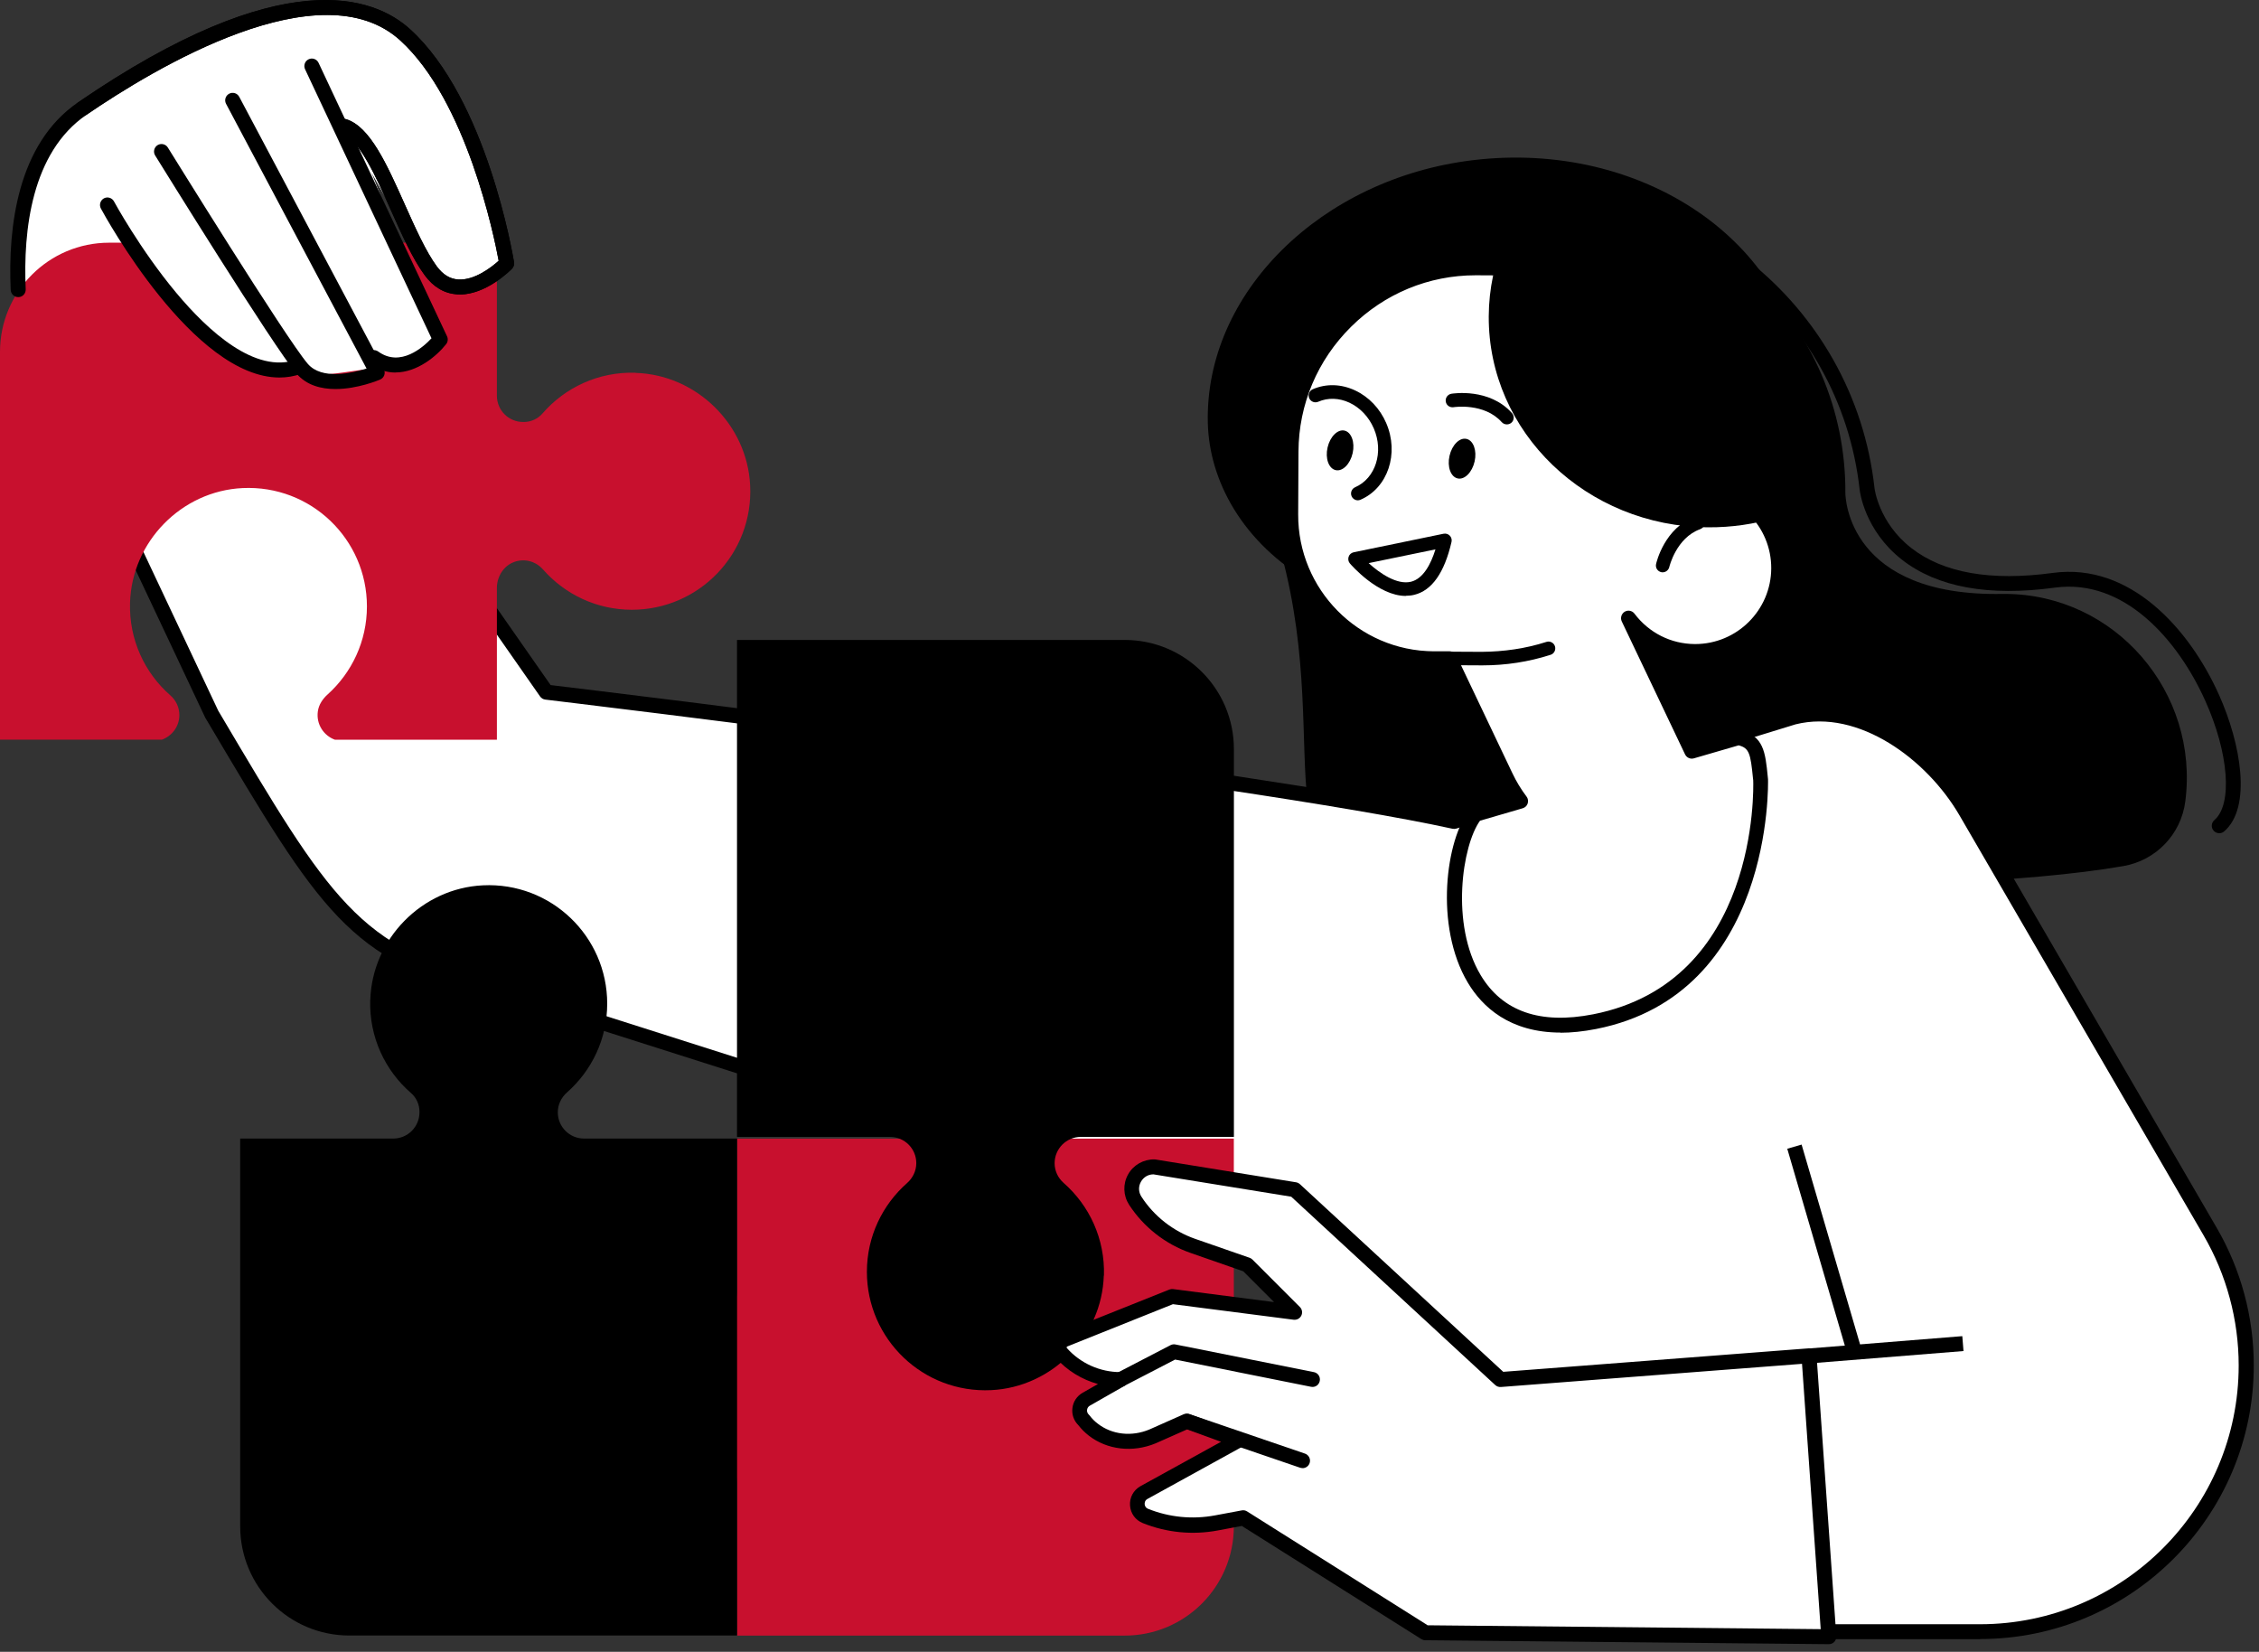
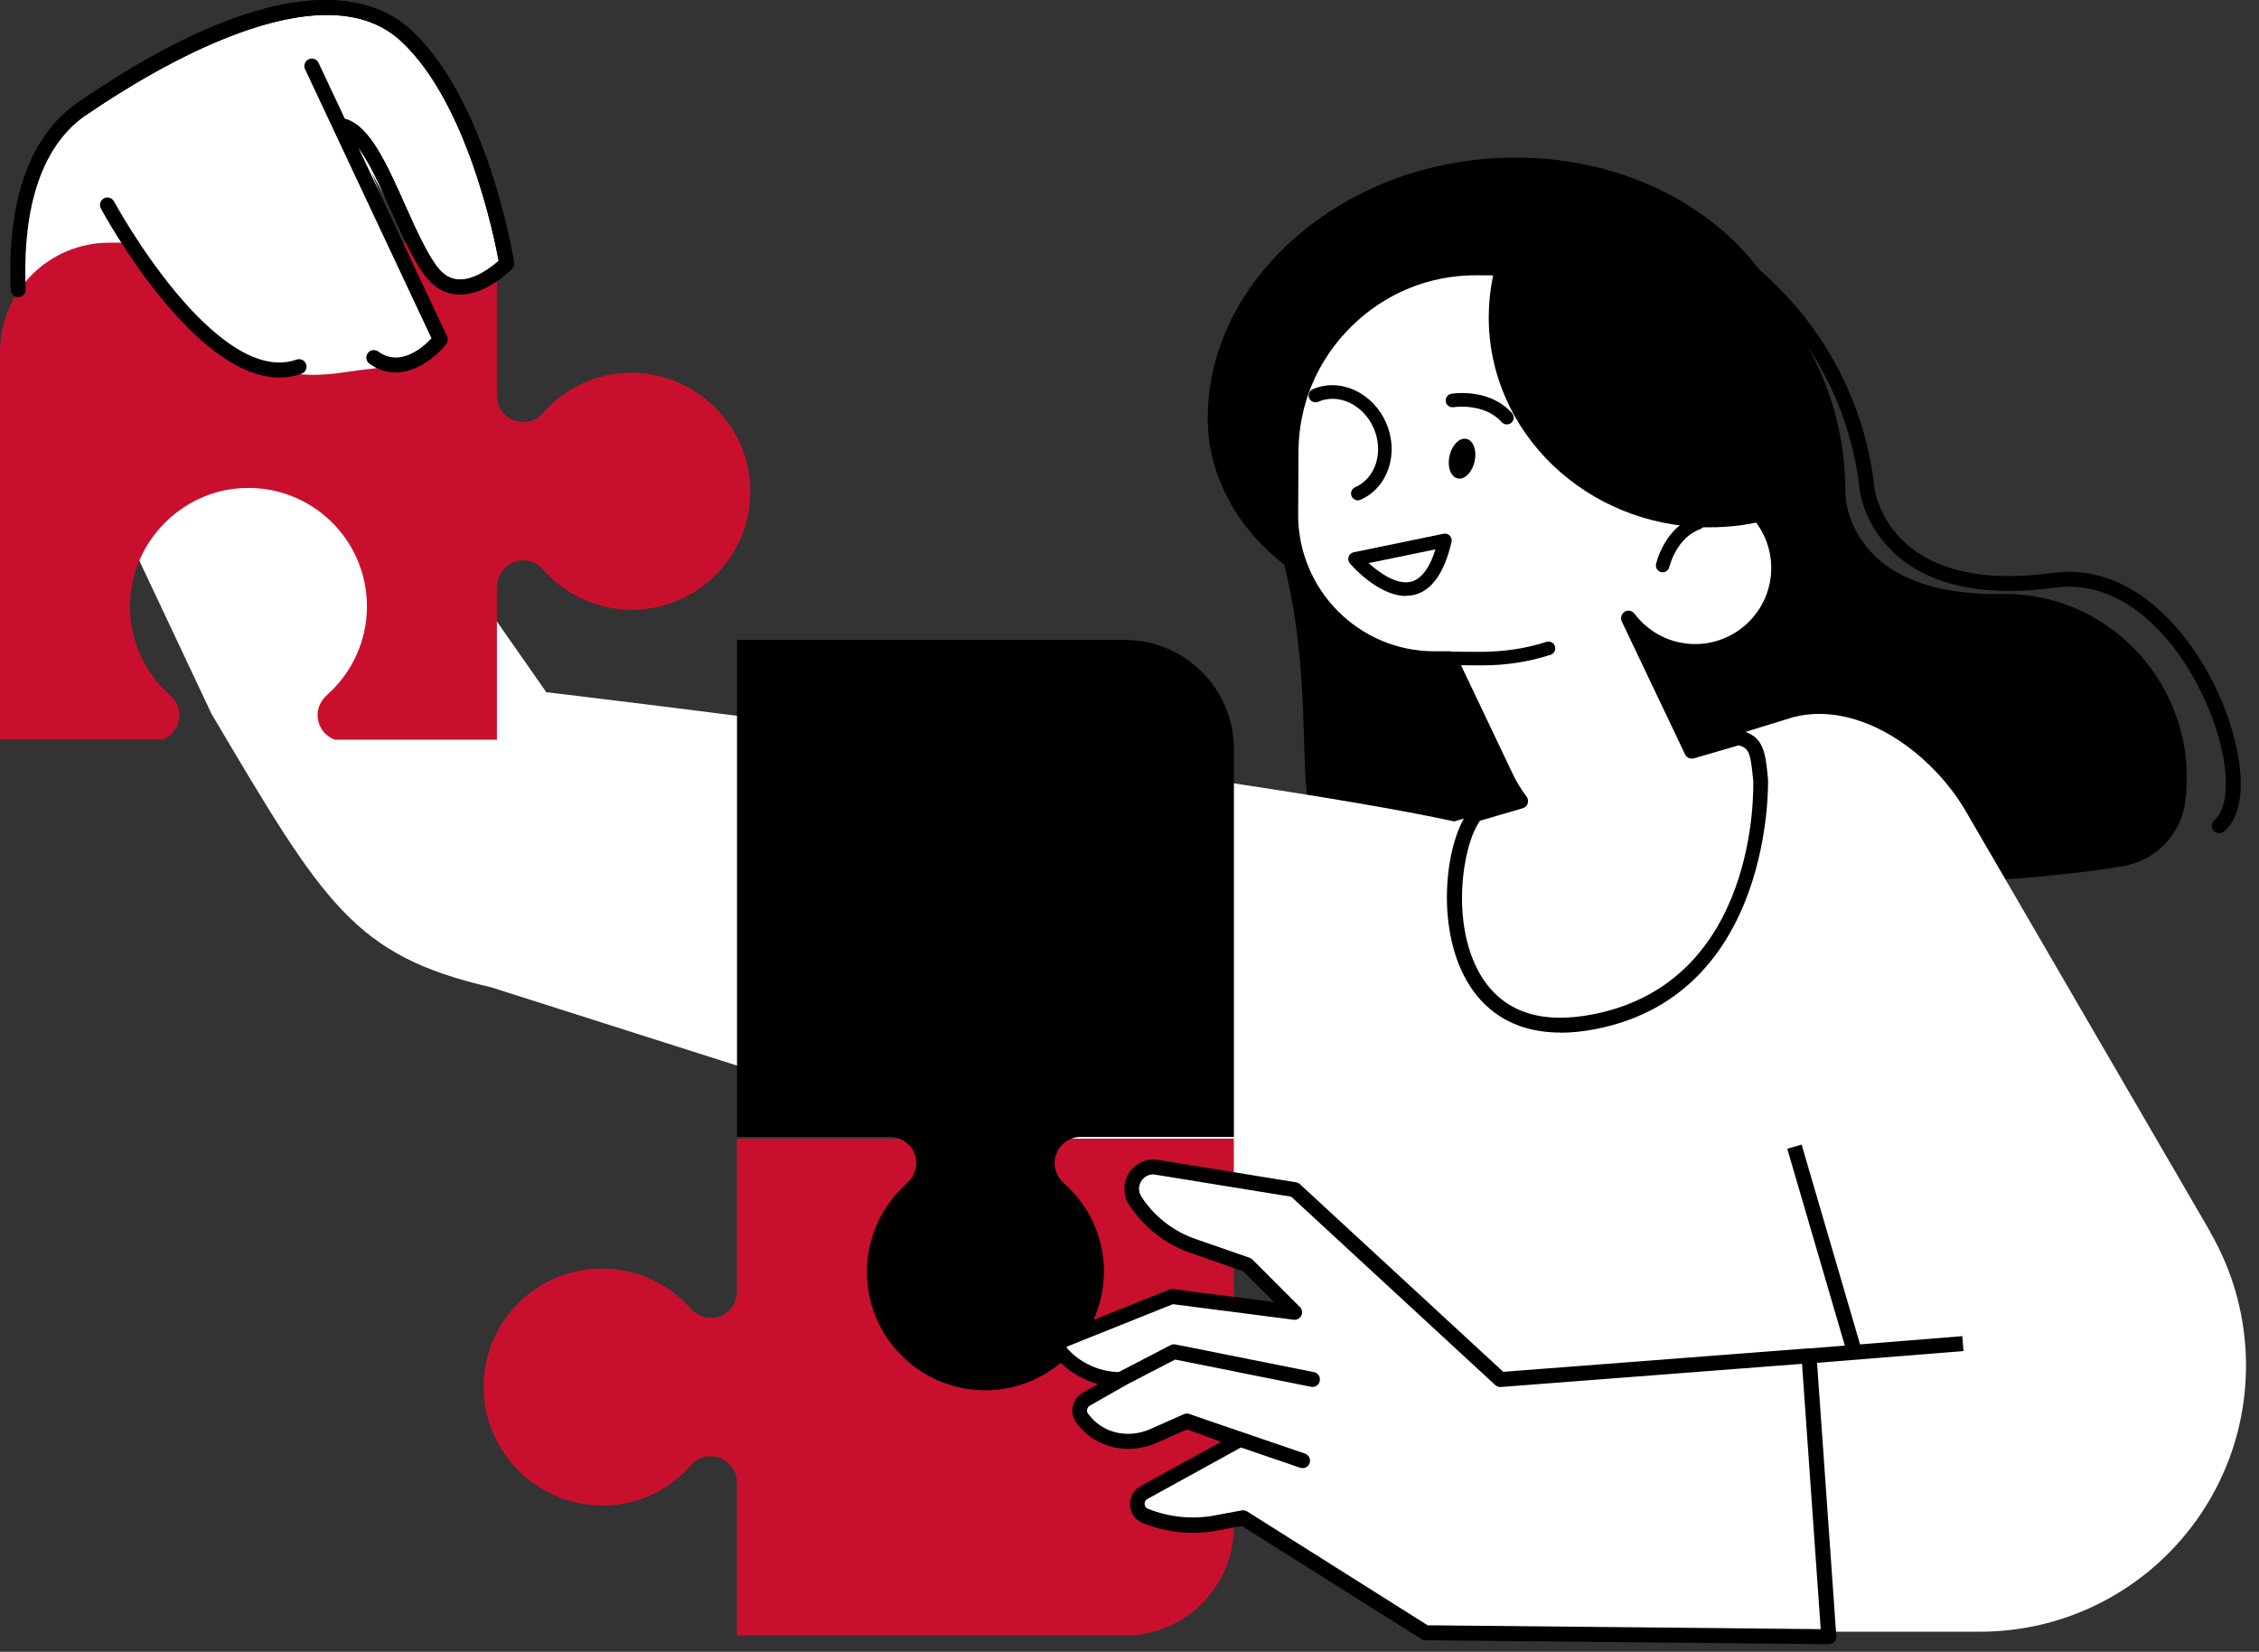
<svg xmlns="http://www.w3.org/2000/svg" width="212" height="155" viewBox="0 0 212 155" fill="none">
  <rect x="0" y="0" width="212" height="155" fill="#333333" stroke="none" />
  <path d="M169.289 36.07C168.153 22.731 154.119 13.116 138.227 15.03C123.948 16.748 113.056 27.528 113.35 39.682C113.477 45.069 116.577 50.96 123.106 54.691C130.498 57.111 135.653 57.146 145.156 56.269C159.337 54.972 169.317 36.428 169.289 36.07Z" fill="black" />
  <path d="M18.473 30.194L14.581 27.15L7.623 29.794C5.512 31.288 4.888 32.038 3.563 34.044L2.546 34.963C2.546 34.963 -1.038 16.658 7.715 10.184C16.468 3.711 31.637 -3.436 38.034 3.276C44.437 9.981 47.551 24.716 47.551 24.716C47.551 24.716 42.662 29.492 40.046 25.116C36.462 19.112 34.8 16.055 34.8 16.055L41.056 32.087C41.056 32.087 37.963 34.346 34.45 34.654C30.936 34.963 25.802 36.983 18.48 30.194H18.473Z" fill="white" />
  <path d="M205.079 75.234C206.425 64.973 198.507 55.757 188.162 55.729C188.085 55.729 188.015 55.729 187.952 55.729C173.49 56.017 173.182 46.752 173.182 46.254C173.266 30.516 160.263 17.752 144.385 18.285C130.113 18.762 111.66 31.47 117.559 44.473C126.837 64.945 117.523 81.195 128.71 82.205C137.897 83.032 181.072 84.449 199.286 81.265C202.33 80.732 204.679 78.291 205.079 75.227V75.234Z" fill="black" />
  <path d="M207.414 115.568L184.494 76.138C181.282 70.619 174.542 65.73 168.349 67.28L136.474 77.078C116.794 72.765 51.268 64.952 51.268 64.952L23.901 25.768L3.065 31.365L19.855 66.993C30.424 84.849 33.215 89.667 46.064 92.634L120.294 116.262L136.151 152.332L168.805 153.11H185.799C199.601 153.11 210.78 141.924 210.78 128.129C210.78 123.717 209.616 119.39 207.4 115.575L207.414 115.568Z" fill="white" />
-   <path d="M185.813 153.812H168.819L136.151 153.033C135.877 153.033 135.632 152.865 135.527 152.612L119.795 116.83L45.867 93.3C32.858 90.298 30.017 85.501 19.448 67.652L19.265 67.35L2.441 31.666C2.349 31.477 2.349 31.259 2.441 31.07C2.525 30.881 2.693 30.74 2.896 30.684L23.733 25.088C24.021 25.011 24.322 25.123 24.491 25.361L51.674 64.285C56.598 64.875 117.453 72.218 136.452 76.349L168.153 66.607C174.753 64.959 181.808 70.1 185.112 75.781L208.031 115.21C210.31 119.123 211.51 123.591 211.51 128.114C211.51 142.282 199.987 153.798 185.827 153.798L185.813 153.812ZM136.628 151.644L168.833 152.409H185.813C199.201 152.409 210.093 141.517 210.093 128.129C210.093 123.85 208.957 119.628 206.804 115.925L183.884 76.496C180.84 71.257 174.416 66.495 168.511 67.968L136.67 77.751C136.558 77.786 136.431 77.793 136.312 77.765C116.885 73.508 51.829 65.73 51.176 65.646C50.98 65.625 50.798 65.513 50.685 65.352L23.6 26.575L4.053 31.828L20.486 66.698L20.633 66.944C30.957 84.386 33.734 89.071 46.218 91.953L120.504 115.596C120.693 115.659 120.855 115.799 120.932 115.981L136.614 151.644H136.628Z" fill="black" />
  <path d="M56.156 141.272C59.649 141.377 62.784 139.876 64.888 137.449C65.329 136.937 65.975 136.65 66.648 136.65H66.69C68.058 136.65 69.159 137.751 69.159 139.111V153.475H105.544C111.204 153.475 115.791 148.888 115.791 143.228V106.843H69.159V121.206C69.159 122.567 68.058 123.668 66.697 123.668C65.982 123.668 65.309 123.345 64.832 122.805C62.798 120.498 59.824 119.032 56.5 119.032C50.181 119.032 45.089 124.306 45.398 130.695C45.671 136.418 50.426 141.089 56.149 141.265L56.156 141.272Z" fill="#C8102E" />
  <path d="M103.602 119.698C103.707 116.227 102.22 113.106 99.815 110.995C99.282 110.525 98.973 109.858 98.973 109.15C98.973 107.79 100.074 106.681 101.435 106.681H115.798V70.296C115.798 64.636 111.211 60.049 105.552 60.049H69.166V106.681H83.529C84.89 106.681 85.991 107.783 85.991 109.143C85.991 109.858 85.669 110.532 85.129 111.009C82.821 113.043 81.355 116.016 81.355 119.341C81.355 125.66 86.629 130.751 93.019 130.443C98.742 130.169 103.412 125.414 103.588 119.691L103.602 119.698Z" fill="black" />
  <path d="M59.642 34.976C56.149 34.871 53.014 36.372 50.91 38.799C50.468 39.311 49.823 39.598 49.15 39.598H49.101C47.733 39.598 46.632 38.497 46.632 37.136V22.773H10.246C4.587 22.773 0 27.36 0 33.02V69.405H15.198C16.145 69.061 16.832 68.164 16.832 67.098C16.832 66.389 16.523 65.716 15.99 65.253C13.585 63.149 12.098 60.028 12.203 56.55C12.379 50.819 17.049 46.065 22.772 45.798C29.162 45.496 34.435 50.581 34.435 56.9C34.435 60.182 33.005 63.128 30.747 65.162C30.277 65.583 29.912 66.13 29.828 66.754C29.66 67.967 30.389 69.033 31.434 69.412H46.632V55.168C46.632 54.095 47.27 53.071 48.287 52.72C49.29 52.37 50.314 52.699 50.966 53.443C53 55.75 55.974 57.216 59.298 57.216C65.617 57.216 70.709 51.942 70.4 45.559C70.127 39.837 65.372 35.166 59.649 34.99L59.642 34.976Z" fill="#C8102E" />
-   <path d="M34.744 93.826C34.639 97.319 36.14 100.454 38.566 102.558C39.078 102.999 39.366 103.645 39.366 104.318V104.367C39.366 105.735 38.265 106.836 36.904 106.836H22.541V143.221C22.541 148.881 27.128 153.468 32.788 153.468H69.173V106.836H54.81C53.449 106.836 52.348 105.735 52.348 104.374C52.348 103.659 52.67 102.985 53.21 102.508C55.518 100.475 56.984 97.501 56.984 94.177C56.984 87.858 51.71 82.766 45.32 83.074C39.597 83.348 34.927 88.103 34.751 93.826H34.744Z" fill="black" />
  <path d="M18.473 30.194L10.071 19.393C10.071 19.393 -1.038 16.658 7.715 10.184C16.468 3.711 31.637 -3.436 38.034 3.276C44.437 9.981 47.551 24.716 47.551 24.716C47.551 24.716 42.662 29.492 40.046 25.116C36.462 19.112 34.8 16.055 34.8 16.055L41.056 32.087C41.056 32.087 37.963 34.346 34.45 34.654C30.936 34.963 25.802 36.983 18.48 30.194H18.473Z" fill="white" />
  <path d="M43.167 27.626C43.076 27.626 42.992 27.626 42.901 27.619C41.702 27.542 40.677 26.939 39.857 25.824C38.721 24.288 37.697 21.988 36.701 19.757C35.291 16.601 33.699 13.024 32.072 12.527C31.701 12.414 31.49 12.022 31.609 11.65C31.721 11.278 32.114 11.068 32.486 11.187C34.723 11.867 36.308 15.423 37.992 19.189C38.959 21.349 39.955 23.587 40.993 24.996C41.568 25.768 42.22 26.175 42.999 26.224C44.556 26.329 46.183 25.024 46.8 24.47C46.373 22.163 43.785 9.469 37.571 3.802C30.108 -3.008 14.489 6.411 8.114 10.773C7.799 10.991 7.357 10.914 7.139 10.591C6.922 10.268 6.999 9.833 7.322 9.616C26.553 -3.562 35.116 -0.336 38.51 2.764C45.692 9.314 48.14 23.986 48.245 24.611C48.28 24.828 48.21 25.052 48.055 25.214C47.957 25.319 45.678 27.633 43.167 27.633V27.626Z" fill="black" />
  <path d="M37.115 34.956C36.315 34.956 35.48 34.717 34.667 34.121C34.351 33.89 34.288 33.455 34.513 33.139C34.744 32.824 35.179 32.76 35.495 32.985C37.578 34.5 39.738 32.557 40.495 31.744L28.628 6.495C28.467 6.145 28.614 5.724 28.965 5.562C29.316 5.394 29.737 5.548 29.898 5.899L41.954 31.561C42.066 31.8 42.031 32.087 41.87 32.291C40.993 33.406 39.156 34.949 37.115 34.949V34.956Z" fill="black" />
-   <path d="M31.483 36.505C30.143 36.505 28.769 36.161 27.815 35.046C25.676 32.543 15.015 15.318 14.56 14.588C14.356 14.259 14.461 13.824 14.784 13.62C15.114 13.417 15.549 13.515 15.752 13.845C15.864 14.02 26.805 31.708 28.881 34.135C30.2 35.678 33.054 35.011 34.401 34.584L21.215 9.742C21.033 9.398 21.166 8.978 21.503 8.795C21.846 8.613 22.267 8.739 22.45 9.083L36.021 34.64C36.112 34.815 36.126 35.018 36.063 35.201C36 35.383 35.859 35.537 35.677 35.614C35.544 35.671 33.559 36.505 31.483 36.505Z" fill="black" />
  <path d="M26.23 35.425C18.137 35.425 9.847 20.27 9.468 19.568C9.286 19.224 9.412 18.804 9.749 18.614C10.085 18.432 10.513 18.558 10.695 18.895C10.716 18.937 13.15 23.412 16.537 27.472C19.553 31.084 23.965 35.11 27.829 33.742C28.194 33.616 28.594 33.805 28.727 34.17C28.86 34.535 28.663 34.934 28.299 35.068C27.611 35.313 26.917 35.425 26.223 35.425H26.23Z" fill="black" />
  <path d="M208.27 78.186C208.074 78.186 207.877 78.102 207.737 77.94C207.484 77.646 207.519 77.204 207.814 76.951C209.532 75.479 209.168 70.667 206.958 65.758C204.392 60.042 199.342 54.256 192.841 55.14C186.634 55.988 181.808 55.105 178.498 52.524C174.977 49.775 174.536 46.099 174.522 45.945C172.691 29.366 157.725 17.366 141.131 19.196C140.745 19.238 140.401 18.958 140.359 18.579C140.317 18.193 140.591 17.849 140.976 17.807C158.32 15.9 174.002 28.447 175.917 45.798C175.917 45.833 176.303 49.038 179.368 51.423C182.37 53.765 186.837 54.551 192.658 53.758C199.91 52.776 205.472 59.018 208.242 65.19C210.311 69.798 211.342 75.773 208.726 78.017C208.593 78.13 208.431 78.186 208.27 78.186Z" fill="black" />
  <path d="M138.584 25.123L151.629 25.193C156.237 25.221 159.982 29.008 159.954 33.609L159.919 39.865C159.912 41.801 159.646 43.673 159.162 45.462C163.475 45.504 166.954 49.025 166.926 53.338C166.905 57.665 163.377 61.158 159.042 61.137C156.497 61.123 154.252 59.895 152.829 58.009L158.769 70.486L163.145 69.209C164.934 69.595 164.99 70.745 165.235 73.193C165.235 73.193 165.944 92.655 149.666 95.86C134.236 98.897 135.218 80.353 138.486 76.391L142.701 75.163C142.168 74.455 141.691 73.677 141.299 72.842L136.053 61.817H134.552C127.132 61.768 121.093 55.666 121.135 48.246L121.163 42.362C121.212 32.831 129.053 25.074 138.584 25.123Z" fill="white" />
  <path d="M146.461 96.891C141.664 96.891 139.097 94.464 137.75 92.206C134.587 86.904 135.688 78.684 137.954 75.949C138.045 75.836 138.164 75.759 138.297 75.724L141.573 74.77C141.236 74.251 140.934 73.704 140.668 73.15L135.611 62.518H134.545C126.718 62.469 120.392 56.073 120.427 48.246L120.455 42.361C120.483 37.564 122.384 33.048 125.82 29.653C129.229 26.28 133.725 24.428 138.487 24.428H138.585L151.63 24.498C154.042 24.512 156.315 25.466 158.026 27.198C159.737 28.924 160.67 31.203 160.656 33.623L160.621 39.879C160.614 41.541 160.417 43.203 160.046 44.823C164.324 45.3 167.655 48.961 167.627 53.358C167.599 58.065 163.735 61.88 159.043 61.852C157.57 61.845 156.153 61.466 154.912 60.765L159.141 69.658L162.942 68.549C163.054 68.514 163.174 68.514 163.286 68.535C165.516 69.019 165.671 70.569 165.902 72.912L165.923 73.129C165.93 73.375 166.456 93.272 149.792 96.554C148.572 96.793 147.457 96.905 146.447 96.905L146.461 96.891ZM138.9 77.001C137.217 79.329 136.109 86.728 138.949 91.49C140.99 94.913 144.546 96.154 149.533 95.172C165.018 92.122 164.562 73.985 164.534 73.221L164.513 73.045C164.282 70.689 164.156 70.198 163.167 69.938L158.966 71.159C158.636 71.257 158.286 71.095 158.138 70.787L152.198 58.31C152.043 57.987 152.163 57.595 152.464 57.405C152.773 57.216 153.173 57.293 153.39 57.581C154.751 59.383 156.813 60.421 159.05 60.435H159.085C163.005 60.435 166.204 57.258 166.225 53.337C166.246 49.417 163.076 46.198 159.155 46.163C158.938 46.163 158.734 46.058 158.601 45.882C158.468 45.707 158.426 45.483 158.482 45.279C158.959 43.512 159.204 41.688 159.211 39.865L159.246 33.609C159.26 31.568 158.468 29.639 157.023 28.18C155.578 26.722 153.657 25.908 151.616 25.901L138.571 25.831C138.571 25.831 138.508 25.831 138.48 25.831C134.089 25.831 129.944 27.542 126.802 30.656C123.632 33.791 121.879 37.95 121.858 42.376L121.83 48.26C121.795 55.308 127.496 61.08 134.552 61.115H136.053C136.319 61.122 136.565 61.284 136.684 61.522L141.93 72.547C142.295 73.319 142.744 74.062 143.263 74.749C143.403 74.932 143.438 75.17 143.368 75.395C143.298 75.612 143.123 75.78 142.898 75.844L138.907 77.008L138.9 77.001Z" fill="black" />
  <path d="M139.146 62.434C139.111 62.434 139.069 62.434 139.034 62.434L128.457 62.378C128.107 62.378 127.819 62.09 127.826 61.74C127.826 61.389 128.114 61.109 128.465 61.109L139.041 61.165C141.117 61.151 143.164 60.863 145.128 60.232C145.465 60.127 145.823 60.309 145.928 60.646C146.033 60.982 145.851 61.34 145.514 61.445C143.459 62.105 141.313 62.434 139.139 62.434H139.146Z" fill="black" />
  <path d="M145.331 16.293C160.193 18.263 171.702 30.754 172.165 46.008C168.798 48.218 164.716 49.508 160.312 49.48C148.88 49.417 139.658 40.552 139.714 29.674C139.742 24.491 141.874 19.792 145.331 16.293Z" fill="black" />
  <path d="M156.041 53.702C155.992 53.702 155.95 53.702 155.901 53.688C155.557 53.611 155.34 53.274 155.417 52.931C155.445 52.79 156.202 49.508 159.127 48.456C159.457 48.337 159.821 48.512 159.941 48.842C160.06 49.171 159.885 49.536 159.555 49.655C157.304 50.469 156.665 53.183 156.658 53.204C156.588 53.498 156.329 53.702 156.034 53.702H156.041Z" fill="black" />
  <path d="M138.388 43.301C138.157 44.325 137.441 45.041 136.796 44.893C136.144 44.746 135.8 43.799 136.032 42.775C136.263 41.751 136.979 41.036 137.624 41.183C138.276 41.331 138.62 42.277 138.388 43.301Z" fill="black" />
-   <path d="M126.942 42.523C126.711 43.547 125.996 44.262 125.35 44.115C124.698 43.968 124.354 43.021 124.586 41.997C124.817 40.973 125.533 40.258 126.178 40.405C126.823 40.552 127.174 41.499 126.942 42.523Z" fill="black" />
  <path d="M141.411 39.823C141.236 39.823 141.061 39.753 140.934 39.612C139.286 37.768 136.439 38.203 136.411 38.21C136.06 38.259 135.738 38.035 135.681 37.684C135.625 37.333 135.857 37.011 136.207 36.947C136.355 36.926 139.77 36.379 141.895 38.764C142.127 39.03 142.106 39.43 141.846 39.662C141.727 39.767 141.572 39.823 141.418 39.823H141.411Z" fill="black" />
  <path d="M131.936 55.919C129.32 55.919 126.795 53.001 126.683 52.868C126.536 52.7 126.494 52.461 126.564 52.244C126.634 52.026 126.816 51.872 127.04 51.823L135.47 50.084C135.688 50.041 135.905 50.105 136.053 50.259C136.207 50.413 136.27 50.638 136.221 50.848C135.555 53.737 134.384 55.407 132.728 55.813C132.469 55.877 132.202 55.905 131.943 55.905L131.936 55.919ZM128.443 52.84C129.474 53.78 131.108 54.909 132.42 54.586C133.57 54.299 134.285 52.931 134.713 51.549L128.443 52.84Z" fill="black" />
  <path d="M127.433 46.948C127.188 46.948 126.949 46.801 126.844 46.563C126.704 46.24 126.851 45.861 127.174 45.721C129.095 44.886 129.881 42.411 128.927 40.202C128.457 39.114 127.644 38.259 126.648 37.789C125.673 37.333 124.628 37.298 123.709 37.698C123.387 37.838 123.008 37.691 122.868 37.368C122.727 37.045 122.875 36.667 123.197 36.526C124.453 35.979 125.869 36.022 127.181 36.639C128.464 37.242 129.502 38.329 130.091 39.697C131.326 42.558 130.246 45.784 127.679 46.892C127.595 46.927 127.511 46.948 127.426 46.948H127.433Z" fill="black" />
  <path d="M140.801 129.447L121.493 111.626L108.301 109.487C106.653 109.452 105.629 111.275 106.526 112.657C107.803 114.635 109.71 116.129 111.934 116.9L117.039 118.674L121.493 123.128L109.984 121.641L99.892 125.674C99.38 125.877 99.225 126.529 99.59 126.936C101 128.521 103.027 129.433 105.152 129.433L101.919 131.277C101.203 131.691 101.091 132.68 101.694 133.241C101.954 133.585 102.255 133.879 102.585 134.146C104.156 135.366 106.295 135.549 108.132 134.784L111.351 133.353L116.247 135.142L107.319 140.058C106.435 140.57 106.533 141.868 107.473 142.246C109.584 143.095 111.899 143.319 114.136 142.899L116.654 142.429L133.731 153.194L171.597 153.566L169.738 127.21L140.78 129.44L140.801 129.447Z" fill="white" />
  <path d="M171.618 154.281L133.753 153.909C133.619 153.909 133.493 153.867 133.388 153.804L116.542 143.186L114.297 143.607C111.927 144.056 109.486 143.817 107.249 142.919C106.562 142.646 106.099 142.015 106.05 141.271C105.994 140.528 106.365 139.841 107.003 139.469L114.592 135.289L111.408 134.125L108.448 135.436C106.295 136.327 103.903 136.046 102.185 134.714C101.806 134.419 101.477 134.09 101.196 133.725C100.775 133.304 100.572 132.736 100.642 132.14C100.713 131.523 101.063 130.997 101.603 130.688L103.041 129.868C101.533 129.454 100.151 128.612 99.092 127.42C98.769 127.055 98.643 126.557 98.755 126.08C98.868 125.61 99.205 125.218 99.653 125.035L109.746 121.003C109.858 120.961 109.977 120.946 110.096 120.961L119.565 122.181L116.675 119.291L111.723 117.566C109.367 116.745 107.319 115.139 105.958 113.042C105.404 112.18 105.369 111.093 105.867 110.202C106.365 109.311 107.312 108.778 108.336 108.792C108.371 108.792 108.399 108.792 108.434 108.799L121.626 110.938C121.76 110.959 121.886 111.023 121.991 111.114L141.075 128.724L169.724 126.522C169.914 126.508 170.096 126.571 170.236 126.69C170.377 126.81 170.468 126.985 170.475 127.174L172.333 153.531C172.347 153.727 172.277 153.916 172.144 154.064C172.011 154.204 171.828 154.281 171.632 154.281H171.618ZM133.956 152.507L170.868 152.871L169.114 127.974L140.857 130.148C140.661 130.162 140.471 130.099 140.324 129.966L121.178 112.292L108.245 110.195C107.754 110.195 107.319 110.454 107.074 110.889C106.821 111.338 106.842 111.857 107.116 112.285C108.301 114.122 110.096 115.525 112.165 116.248L117.271 118.022C117.369 118.057 117.46 118.113 117.538 118.19L121.991 122.644C122.202 122.854 122.258 123.177 122.124 123.45C121.991 123.717 121.71 123.871 121.402 123.836L110.075 122.377L100.158 126.347C100.158 126.347 100.116 126.368 100.102 126.41C100.095 126.438 100.102 126.466 100.123 126.494C101.4 127.932 103.237 128.752 105.159 128.752C105.475 128.752 105.755 128.963 105.839 129.271C105.923 129.58 105.783 129.903 105.51 130.057L102.276 131.901C102.129 131.986 102.038 132.126 102.017 132.294C101.996 132.462 102.059 132.624 102.178 132.736C102.206 132.764 102.234 132.799 102.262 132.827C102.473 133.108 102.725 133.367 103.027 133.592C104.352 134.623 106.204 134.833 107.873 134.132L111.078 132.708C111.247 132.631 111.436 132.631 111.604 132.687L116.5 134.475C116.759 134.567 116.934 134.805 116.955 135.078C116.976 135.352 116.836 135.612 116.598 135.745L107.67 140.661C107.431 140.801 107.417 141.04 107.424 141.138C107.424 141.236 107.48 141.475 107.747 141.58C109.739 142.379 111.906 142.59 114.017 142.197L116.535 141.727C116.71 141.692 116.885 141.727 117.04 141.825L133.949 152.486L133.956 152.507Z" fill="black" />
  <path d="M105.159 130.148C104.906 130.148 104.661 130.008 104.535 129.77C104.359 129.426 104.493 129.005 104.836 128.823L109.851 126.221C109.991 126.151 110.152 126.123 110.314 126.158L123.31 128.753C123.688 128.83 123.934 129.194 123.856 129.58C123.779 129.966 123.415 130.211 123.029 130.127L110.279 127.574L105.488 130.057C105.383 130.113 105.278 130.134 105.166 130.134L105.159 130.148Z" fill="black" />
  <path d="M122.236 137.758C122.159 137.758 122.082 137.744 122.012 137.723L111.218 134.034C110.853 133.908 110.657 133.508 110.784 133.143C110.91 132.778 111.31 132.582 111.674 132.708L122.468 136.397C122.832 136.524 123.029 136.923 122.903 137.288C122.804 137.583 122.531 137.765 122.236 137.765V137.758Z" fill="black" />
  <path d="M184.156 125.377L169.705 126.537L169.817 127.935L184.268 126.775L184.156 125.377Z" fill="black" />
  <path d="M169.075 107.4L167.729 107.793L173.324 126.917L174.67 126.523L169.075 107.4Z" fill="black" />
  <path d="M1.704 27.879C1.332 27.879 1.024 27.584 1.003 27.206C0.743 21.329 1.627 13.509 7.315 9.609C26.545 -3.569 35.109 -0.343 38.503 2.757C45.685 9.308 48.133 23.98 48.238 24.604C48.273 24.821 48.203 25.046 48.048 25.207C47.943 25.312 45.51 27.795 42.901 27.62C41.702 27.542 40.677 26.939 39.857 25.824C38.721 24.288 37.697 21.988 36.701 19.758C35.291 16.602 33.699 13.025 32.072 12.527C31.7 12.415 31.49 12.022 31.609 11.65C31.721 11.278 32.114 11.068 32.486 11.187C34.723 11.867 36.308 15.423 37.991 19.189C38.959 21.35 39.955 23.587 40.993 24.997C41.568 25.768 42.22 26.175 42.999 26.224C44.556 26.329 46.183 25.025 46.8 24.471C46.373 22.163 43.784 9.469 37.571 3.802C30.108 -3.008 14.489 6.411 8.114 10.773C2.952 14.308 2.167 21.63 2.412 27.15C2.426 27.535 2.132 27.865 1.746 27.879C1.732 27.879 1.725 27.879 1.711 27.879H1.704Z" fill="black" />
</svg>